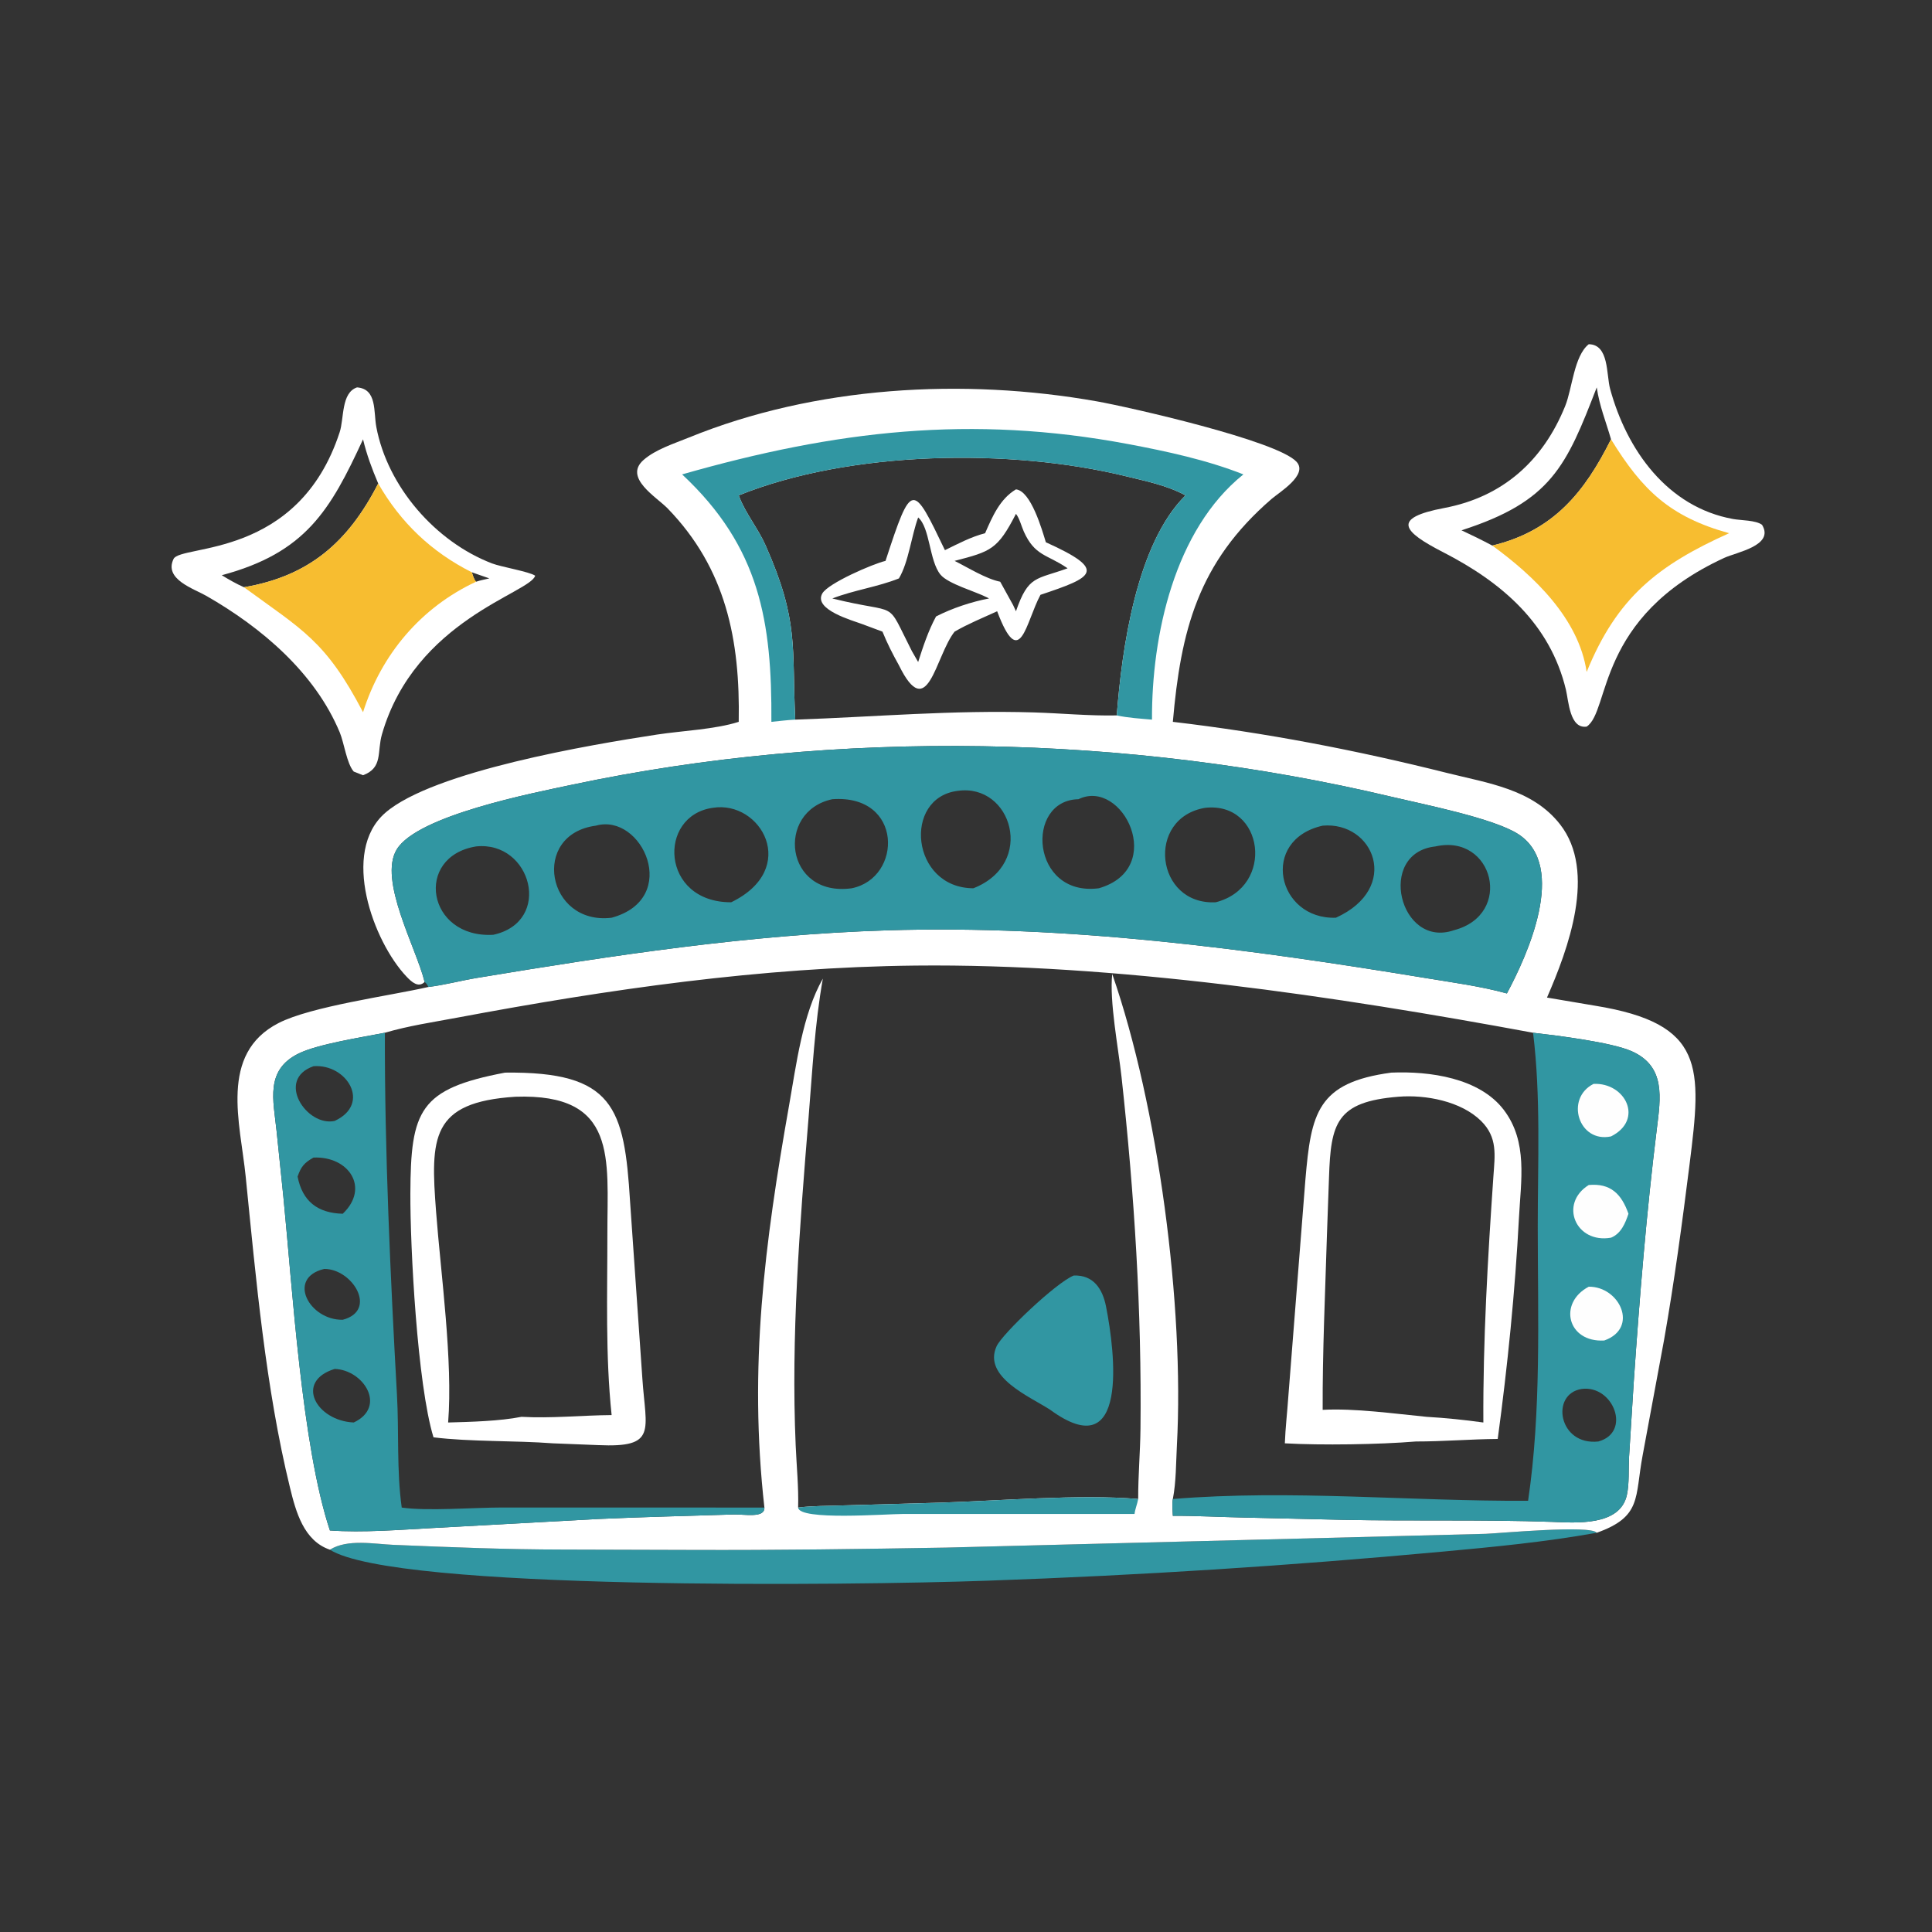
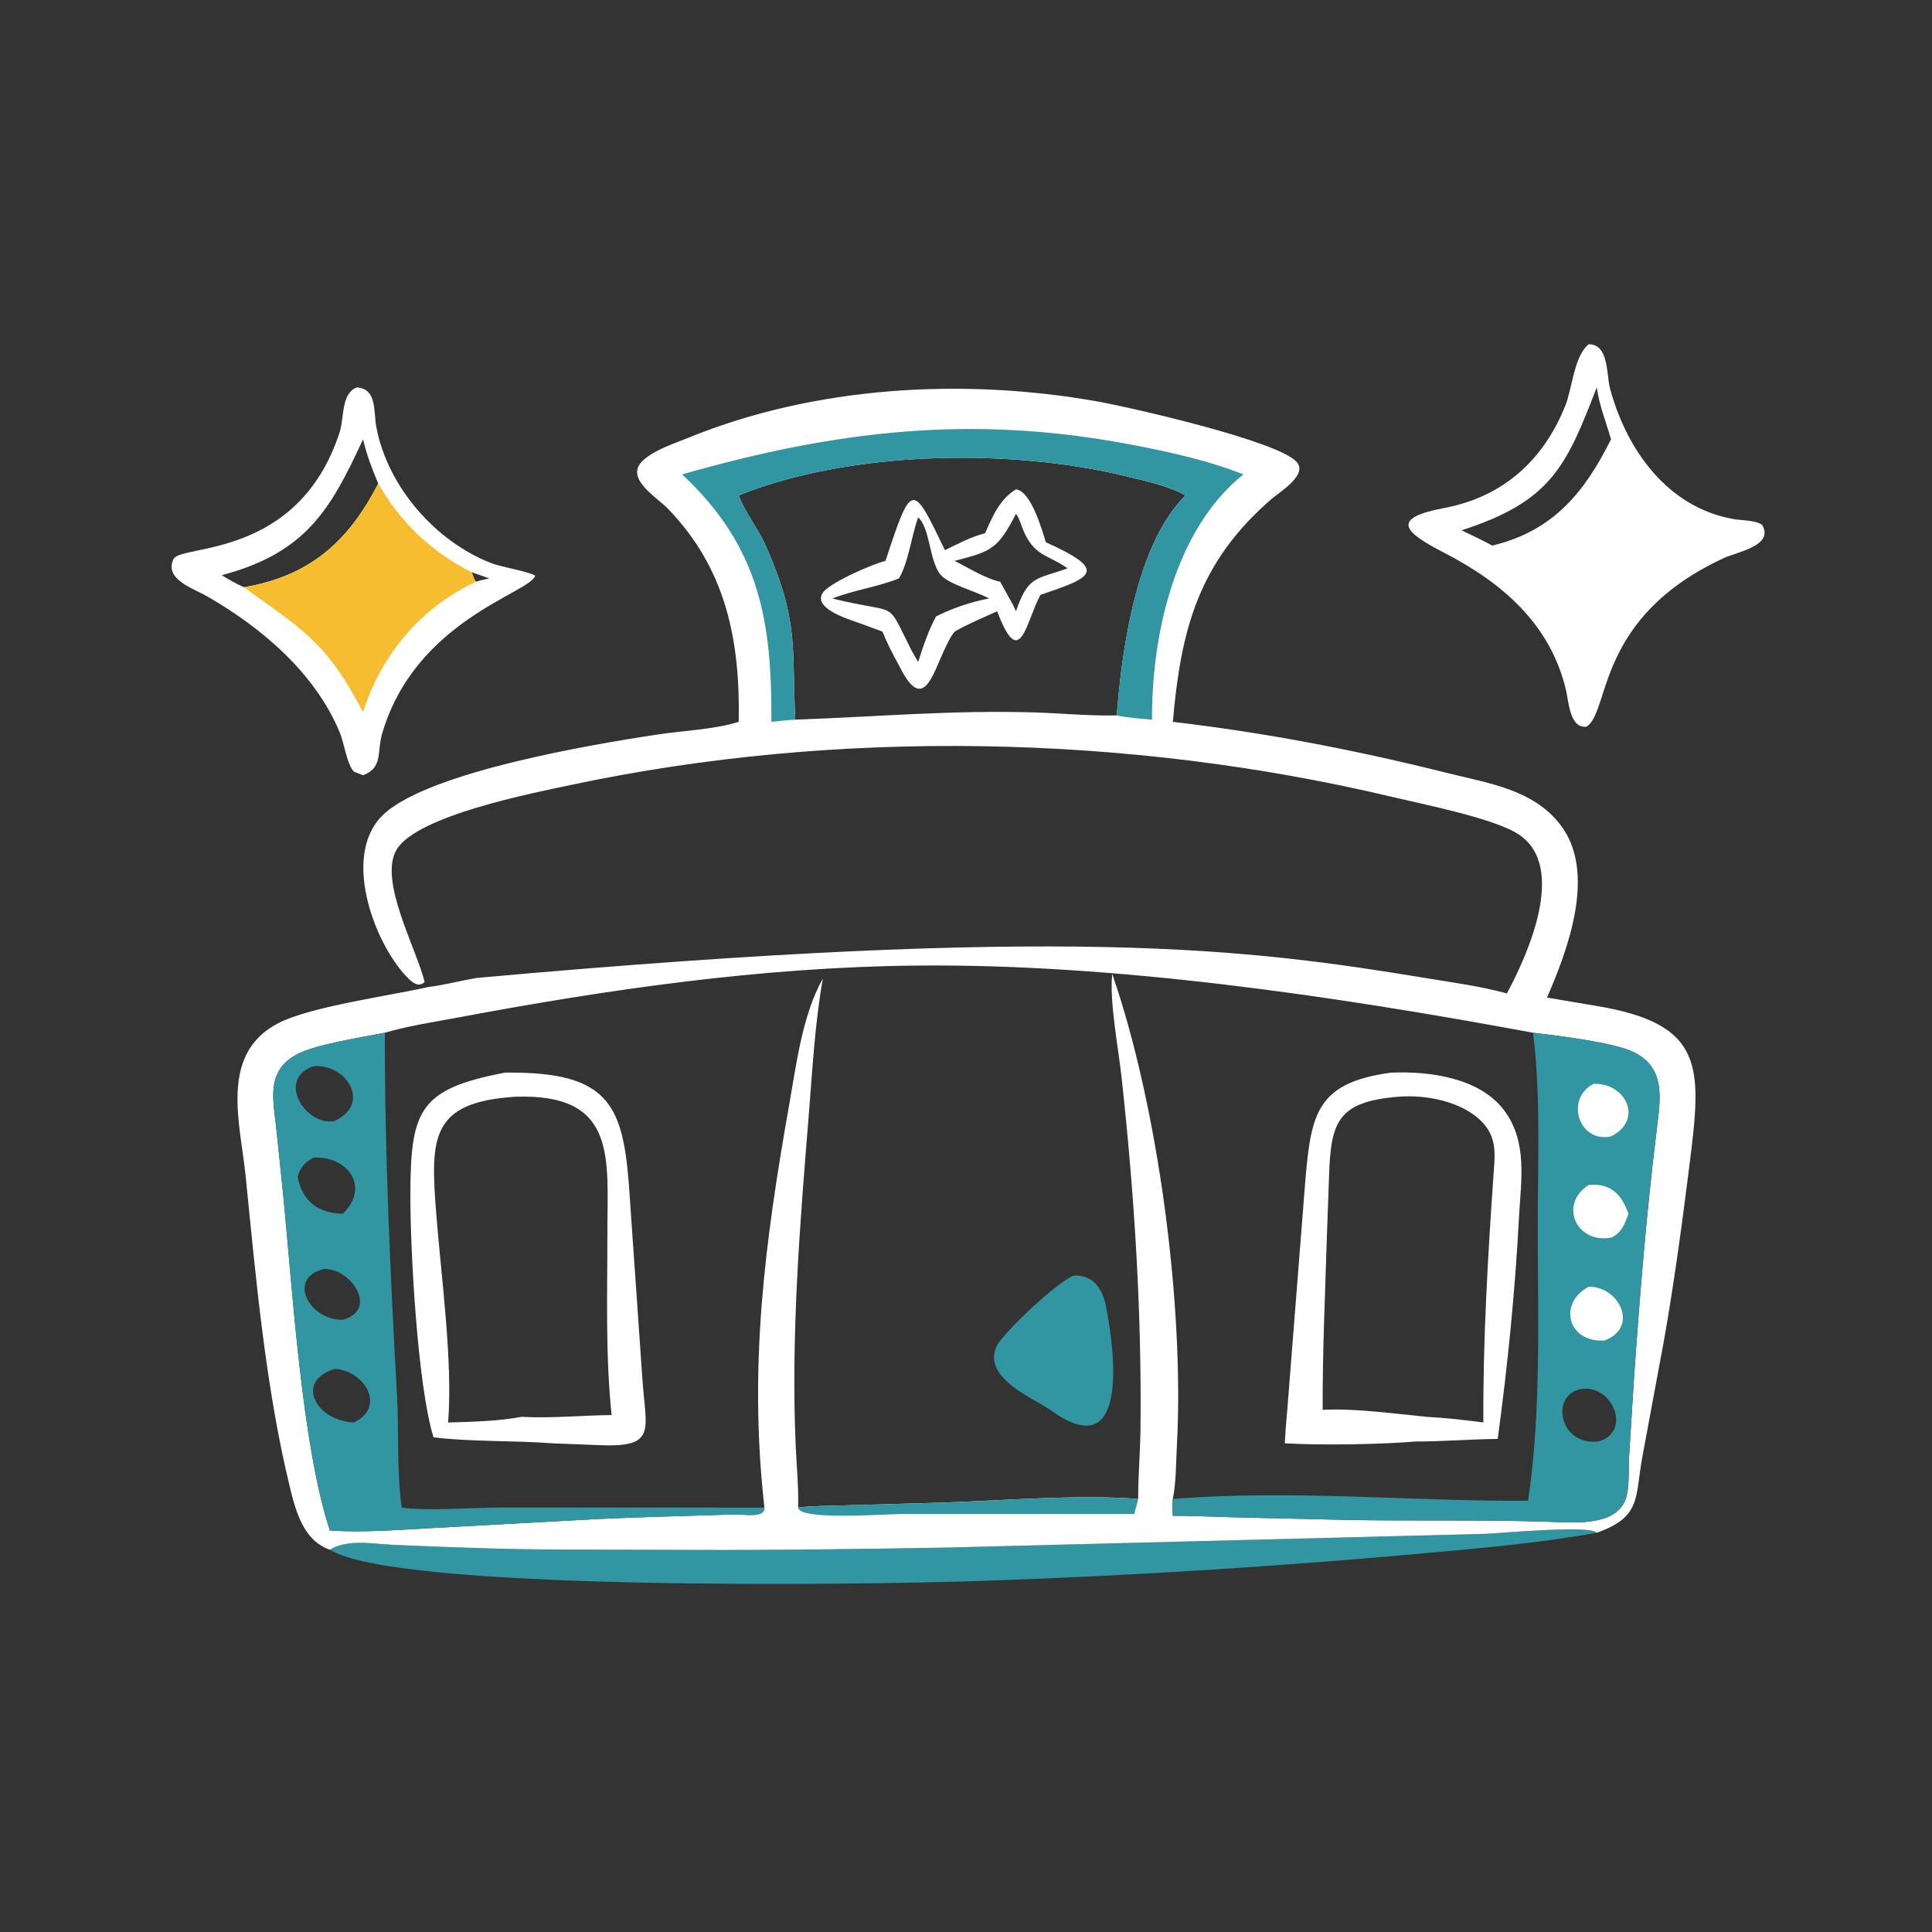
<svg xmlns="http://www.w3.org/2000/svg" width="64" height="64" viewBox="0 0 64 64" fill="none">
  <rect x="0" y="0" width="64" height="64" fill="#333333" stroke="none" />
  <path d="M10.929 51.336C11.511 50.971 12.393 51.148 13.032 51.175C14.956 51.255 16.746 51.329 18.672 51.331L22.905 51.343C25.718 51.354 28.528 51.314 31.341 51.266L49.217 50.81C49.673 50.793 52.698 50.509 52.894 50.775C51.189 51.08 49.497 51.243 47.774 51.401C42.687 51.87 37.793 52.184 32.702 52.363C28.242 52.521 13.069 52.698 10.929 51.336Z" fill="#3196A2" />
  <path d="M52.629 11.403C53.307 11.41 53.208 12.408 53.337 12.882C53.886 14.899 55.229 16.8 57.416 17.194C57.676 17.24 58.166 17.231 58.37 17.385C58.789 18.075 57.529 18.29 57.116 18.481C52.848 20.45 53.349 23.553 52.56 24.07C51.998 24.152 51.962 23.217 51.873 22.846C51.346 20.659 49.754 19.294 47.814 18.297C46.471 17.607 46.074 17.162 47.846 16.827C49.784 16.461 51.117 15.261 51.849 13.45C52.085 12.866 52.139 11.794 52.629 11.403ZM52.894 12.833C51.89 15.429 51.398 16.61 48.414 17.567C48.76 17.727 49.099 17.895 49.435 18.073C51.466 17.585 52.497 16.294 53.367 14.553C53.196 13.956 52.986 13.46 52.894 12.833Z" fill="white" />
-   <path d="M53.367 14.553C54.409 16.248 55.327 17.122 57.279 17.663C54.916 18.728 53.567 19.788 52.56 22.26C52.302 20.492 50.813 19.077 49.435 18.073C51.466 17.585 52.497 16.294 53.367 14.553Z" fill="#F7BD30" />
  <path d="M11.827 12.833C12.496 12.882 12.371 13.64 12.466 14.144C12.838 16.123 14.428 17.947 16.299 18.664C16.611 18.783 17.53 18.935 17.728 19.07C17.578 19.64 13.748 20.531 12.653 24.324C12.483 24.913 12.694 25.429 12.026 25.681C11.923 25.642 11.82 25.601 11.718 25.559C11.486 25.296 11.4 24.612 11.256 24.265C10.435 22.288 8.66 20.783 6.835 19.739C6.417 19.499 5.423 19.19 5.749 18.516C5.987 18.023 9.882 18.527 11.253 14.314C11.402 13.857 11.298 13.011 11.827 12.833ZM7.346 19.055C7.586 19.201 7.825 19.339 8.082 19.453C10.226 19.088 11.528 17.972 12.529 16.017C12.32 15.525 12.151 15.073 12.026 14.553C10.941 16.905 10.127 18.311 7.346 19.055ZM15.63 18.958C15.661 19.053 15.701 19.202 15.771 19.27C15.913 19.222 16.065 19.195 16.21 19.16L15.63 18.958Z" fill="white" />
  <path d="M12.529 16.017C13.271 17.311 14.292 18.285 15.63 18.958C15.661 19.053 15.701 19.202 15.771 19.27C13.947 20.119 12.63 21.677 12.026 23.593C10.784 21.213 10.006 20.864 8.082 19.453C10.226 19.088 11.528 17.972 12.529 16.017Z" fill="#F7BD30" />
-   <path d="M24.471 23.912C24.521 21.198 24.049 18.837 22.119 16.845C21.749 16.463 20.649 15.828 21.316 15.239C21.713 14.888 22.33 14.694 22.819 14.495C27 12.79 31.906 12.51 36.344 13.297C37.359 13.477 42.31 14.593 42.951 15.299C43.341 15.73 42.377 16.308 42.125 16.526C39.671 18.644 39.115 20.91 38.852 23.912C41.927 24.273 44.928 24.85 47.935 25.605C49.285 25.944 50.761 26.137 51.676 27.304C52.908 28.875 51.94 31.454 51.246 33.046L52.843 33.316C56.492 33.909 56.373 35.346 55.97 38.562C55.725 40.511 55.464 42.459 55.123 44.394L54.413 48.218C54.153 49.608 54.394 50.242 52.894 50.775C52.698 50.509 49.673 50.793 49.217 50.81L31.341 51.266C28.528 51.314 25.718 51.354 22.905 51.343L18.672 51.331C16.746 51.329 14.956 51.255 13.032 51.175C12.393 51.148 11.511 50.971 10.929 51.336C10.06 51.041 9.8 50.074 9.606 49.279C8.797 45.967 8.48 42.363 8.138 38.967C7.962 37.212 7.246 34.91 9.224 33.892C10.302 33.336 12.939 32.983 14.191 32.695C14.154 32.627 14.132 32.575 14.066 32.53C13.857 32.733 13.634 32.528 13.468 32.353C12.363 31.19 11.275 28.223 12.76 26.928C14.347 25.545 19.597 24.664 21.76 24.334C22.602 24.206 23.678 24.164 24.471 23.912ZM12.75 34.211C12.739 38.096 12.933 42.307 13.15 46.205C13.219 47.438 13.137 48.721 13.308 49.94C14.156 50.063 15.698 49.938 16.645 49.938L25.322 49.94C24.797 45.279 25.33 41.191 26.14 36.614C26.377 35.275 26.582 33.604 27.258 32.418C26.988 33.933 26.91 35.486 26.785 37.019C26.492 40.61 26.2 44.274 26.358 47.881C26.387 48.563 26.458 49.257 26.439 49.94C26.918 49.879 27.423 49.887 27.906 49.869L31.136 49.778C33.099 49.717 35.773 49.492 37.704 49.656C37.701 48.877 37.772 48.102 37.78 47.324C37.823 43.42 37.577 39.56 37.153 35.682C37.046 34.706 36.747 33.173 36.844 32.264C38.37 36.663 39.236 43.276 38.986 47.884C38.955 48.464 38.963 49.086 38.852 49.656C42.767 49.337 46.7 49.735 50.62 49.715C51.061 46.737 50.941 43.639 50.94 40.64C50.939 38.506 51.045 36.332 50.785 34.211C44.227 32.995 36.952 31.917 30.329 31.986C25.216 32.04 20.165 32.77 15.151 33.71C14.352 33.86 13.529 33.981 12.75 34.211ZM14.066 32.53C14.132 32.575 14.154 32.627 14.191 32.695C14.73 32.629 15.268 32.483 15.805 32.394C20.31 31.647 24.806 30.961 29.381 30.819C35.378 30.633 41.335 31.43 47.239 32.401C48.128 32.548 49.048 32.67 49.918 32.909C50.591 31.655 51.938 28.709 50.303 27.637C49.494 27.106 47.148 26.644 46.093 26.393C37.379 24.323 27.735 24.133 18.959 25.993C17.642 26.272 13.835 27.012 13.144 28.135C12.521 29.148 13.799 31.419 14.066 32.53ZM24.471 16.41L24.492 16.465C24.712 17.029 25.113 17.507 25.359 18.062C26.479 20.586 26.226 21.439 26.344 23.839C29.044 23.745 31.519 23.518 34.251 23.6C35.164 23.628 36.081 23.718 36.994 23.699C37.163 21.502 37.645 18.014 39.271 16.41C38.663 16.079 37.955 15.937 37.288 15.774C33.473 14.842 28.167 14.922 24.471 16.41ZM50.785 34.211C51.045 36.332 50.939 38.506 50.94 40.64C50.941 43.639 51.061 46.737 50.62 49.715C46.7 49.735 42.767 49.337 38.852 49.656C38.821 49.831 38.845 50.034 38.852 50.213C39.645 50.21 40.432 50.256 41.224 50.271L44.478 50.346C46.789 50.393 49.096 50.334 51.408 50.414C52.17 50.441 53.673 50.574 53.894 49.516C53.976 49.122 53.943 48.682 53.964 48.279L54.122 45.751C54.313 42.974 54.541 40.169 54.883 37.407C55.013 36.36 55.183 35.326 54.052 34.823C53.381 34.525 51.585 34.304 50.785 34.211ZM12.75 34.211C12.003 34.359 10.524 34.586 9.888 34.901C8.778 35.45 9.055 36.446 9.16 37.447L9.387 39.644C9.685 42.644 9.997 47.9 10.929 50.699C12.03 50.777 13.241 50.676 14.35 50.617L19.83 50.318C21.318 50.25 22.807 50.217 24.296 50.169C24.661 50.157 25.335 50.301 25.322 49.94L16.645 49.938C15.698 49.938 14.156 50.063 13.308 49.94C13.137 48.721 13.219 47.438 13.15 46.205C12.933 42.307 12.739 38.096 12.75 34.211Z" fill="white" />
+   <path d="M24.471 23.912C24.521 21.198 24.049 18.837 22.119 16.845C21.749 16.463 20.649 15.828 21.316 15.239C21.713 14.888 22.33 14.694 22.819 14.495C27 12.79 31.906 12.51 36.344 13.297C37.359 13.477 42.31 14.593 42.951 15.299C43.341 15.73 42.377 16.308 42.125 16.526C39.671 18.644 39.115 20.91 38.852 23.912C41.927 24.273 44.928 24.85 47.935 25.605C49.285 25.944 50.761 26.137 51.676 27.304C52.908 28.875 51.94 31.454 51.246 33.046L52.843 33.316C56.492 33.909 56.373 35.346 55.97 38.562C55.725 40.511 55.464 42.459 55.123 44.394L54.413 48.218C54.153 49.608 54.394 50.242 52.894 50.775C52.698 50.509 49.673 50.793 49.217 50.81L31.341 51.266C28.528 51.314 25.718 51.354 22.905 51.343L18.672 51.331C16.746 51.329 14.956 51.255 13.032 51.175C12.393 51.148 11.511 50.971 10.929 51.336C10.06 51.041 9.8 50.074 9.606 49.279C8.797 45.967 8.48 42.363 8.138 38.967C7.962 37.212 7.246 34.91 9.224 33.892C10.302 33.336 12.939 32.983 14.191 32.695C14.154 32.627 14.132 32.575 14.066 32.53C13.857 32.733 13.634 32.528 13.468 32.353C12.363 31.19 11.275 28.223 12.76 26.928C14.347 25.545 19.597 24.664 21.76 24.334C22.602 24.206 23.678 24.164 24.471 23.912ZM12.75 34.211C12.739 38.096 12.933 42.307 13.15 46.205C13.219 47.438 13.137 48.721 13.308 49.94C14.156 50.063 15.698 49.938 16.645 49.938L25.322 49.94C24.797 45.279 25.33 41.191 26.14 36.614C26.377 35.275 26.582 33.604 27.258 32.418C26.988 33.933 26.91 35.486 26.785 37.019C26.492 40.61 26.2 44.274 26.358 47.881C26.387 48.563 26.458 49.257 26.439 49.94C26.918 49.879 27.423 49.887 27.906 49.869L31.136 49.778C33.099 49.717 35.773 49.492 37.704 49.656C37.701 48.877 37.772 48.102 37.78 47.324C37.823 43.42 37.577 39.56 37.153 35.682C37.046 34.706 36.747 33.173 36.844 32.264C38.37 36.663 39.236 43.276 38.986 47.884C38.955 48.464 38.963 49.086 38.852 49.656C42.767 49.337 46.7 49.735 50.62 49.715C51.061 46.737 50.941 43.639 50.94 40.64C50.939 38.506 51.045 36.332 50.785 34.211C44.227 32.995 36.952 31.917 30.329 31.986C25.216 32.04 20.165 32.77 15.151 33.71C14.352 33.86 13.529 33.981 12.75 34.211ZM14.066 32.53C14.132 32.575 14.154 32.627 14.191 32.695C14.73 32.629 15.268 32.483 15.805 32.394C35.378 30.633 41.335 31.43 47.239 32.401C48.128 32.548 49.048 32.67 49.918 32.909C50.591 31.655 51.938 28.709 50.303 27.637C49.494 27.106 47.148 26.644 46.093 26.393C37.379 24.323 27.735 24.133 18.959 25.993C17.642 26.272 13.835 27.012 13.144 28.135C12.521 29.148 13.799 31.419 14.066 32.53ZM24.471 16.41L24.492 16.465C24.712 17.029 25.113 17.507 25.359 18.062C26.479 20.586 26.226 21.439 26.344 23.839C29.044 23.745 31.519 23.518 34.251 23.6C35.164 23.628 36.081 23.718 36.994 23.699C37.163 21.502 37.645 18.014 39.271 16.41C38.663 16.079 37.955 15.937 37.288 15.774C33.473 14.842 28.167 14.922 24.471 16.41ZM50.785 34.211C51.045 36.332 50.939 38.506 50.94 40.64C50.941 43.639 51.061 46.737 50.62 49.715C46.7 49.735 42.767 49.337 38.852 49.656C38.821 49.831 38.845 50.034 38.852 50.213C39.645 50.21 40.432 50.256 41.224 50.271L44.478 50.346C46.789 50.393 49.096 50.334 51.408 50.414C52.17 50.441 53.673 50.574 53.894 49.516C53.976 49.122 53.943 48.682 53.964 48.279L54.122 45.751C54.313 42.974 54.541 40.169 54.883 37.407C55.013 36.36 55.183 35.326 54.052 34.823C53.381 34.525 51.585 34.304 50.785 34.211ZM12.75 34.211C12.003 34.359 10.524 34.586 9.888 34.901C8.778 35.45 9.055 36.446 9.16 37.447L9.387 39.644C9.685 42.644 9.997 47.9 10.929 50.699C12.03 50.777 13.241 50.676 14.35 50.617L19.83 50.318C21.318 50.25 22.807 50.217 24.296 50.169C24.661 50.157 25.335 50.301 25.322 49.94L16.645 49.938C15.698 49.938 14.156 50.063 13.308 49.94C13.137 48.721 13.219 47.438 13.15 46.205C12.933 42.307 12.739 38.096 12.75 34.211Z" fill="white" />
  <path d="M26.439 49.94C26.918 49.879 27.423 49.887 27.906 49.869L31.136 49.778C33.099 49.717 35.773 49.492 37.704 49.656C37.675 49.822 37.602 49.987 37.583 50.152L29.922 50.152C29.341 50.152 26.469 50.378 26.439 49.94Z" fill="#3196A2" />
  <path d="M22.596 15.715C27.704 14.255 32.177 13.735 37.371 14.71C38.647 14.95 39.98 15.237 41.189 15.715C38.9 17.553 38.15 21.053 38.161 23.839C37.772 23.804 37.376 23.782 36.994 23.699C37.163 21.502 37.645 18.014 39.271 16.41C38.663 16.079 37.955 15.937 37.287 15.774C33.473 14.843 28.167 14.922 24.47 16.41L24.492 16.465C24.712 17.03 25.113 17.507 25.359 18.062C26.479 20.586 26.226 21.439 26.344 23.839C26.081 23.851 25.815 23.887 25.553 23.912C25.573 20.605 25.181 18.128 22.596 15.715Z" fill="#3196A2" />
  <path d="M12.75 34.211C12.739 38.096 12.933 42.307 13.15 46.205C13.219 47.438 13.137 48.721 13.308 49.94C14.156 50.063 15.698 49.938 16.645 49.938L25.322 49.94C25.335 50.302 24.661 50.157 24.296 50.169C22.807 50.217 21.318 50.25 19.83 50.318L14.35 50.617C13.241 50.676 12.03 50.777 10.929 50.699C9.997 47.9 9.685 42.644 9.387 39.644L9.16 37.447C9.055 36.446 8.778 35.45 9.888 34.901C10.524 34.586 12.003 34.359 12.75 34.211ZM10.385 38.346C10.08 38.518 9.972 38.644 9.858 38.976C10.019 39.799 10.526 40.185 11.354 40.207C12.259 39.346 11.553 38.294 10.385 38.346ZM10.385 35.32C9.117 35.763 10.164 37.335 11.086 37.132C12.31 36.566 11.487 35.232 10.385 35.32ZM11.086 45.348C9.751 45.76 10.475 47.065 11.718 47.122C12.825 46.601 12.042 45.376 11.086 45.348ZM10.74 42.035C9.483 42.333 10.248 43.739 11.354 43.719C12.527 43.409 11.671 42.027 10.74 42.035Z" fill="#3196A2" />
  <path d="M50.785 34.211C51.585 34.304 53.381 34.525 54.052 34.823C55.183 35.326 55.013 36.36 54.883 37.407C54.541 40.169 54.313 42.974 54.122 45.751L53.964 48.279C53.943 48.682 53.976 49.122 53.894 49.516C53.673 50.574 52.17 50.441 51.408 50.414C49.096 50.334 46.789 50.393 44.478 50.347L41.224 50.271C40.432 50.256 39.645 50.21 38.852 50.213C38.845 50.034 38.821 49.832 38.852 49.656C42.767 49.337 46.7 49.735 50.62 49.716C51.061 46.738 50.941 43.639 50.94 40.64C50.939 38.506 51.045 36.332 50.785 34.211ZM52.4 46.01C51.345 46.168 51.627 47.898 52.947 47.751C54.055 47.45 53.447 45.878 52.4 46.01Z" fill="#3196A2" />
  <path d="M52.789 35.905C53.847 35.857 54.466 37.095 53.367 37.645C52.295 37.873 51.832 36.389 52.789 35.905Z" fill="#FEFEFE" />
  <path d="M52.629 42.624C53.652 42.612 54.303 43.994 53.143 44.406C51.923 44.477 51.606 43.163 52.629 42.624Z" fill="#FEFEFE" />
  <path d="M52.629 39.255C53.35 39.189 53.712 39.548 53.945 40.207C53.839 40.525 53.699 40.864 53.367 41C52.195 41.205 51.638 39.873 52.629 39.255Z" fill="#FEFEFE" />
  <path d="M33.655 16.211C34.151 16.262 34.519 17.549 34.645 17.963C36.722 18.899 36.206 19.122 34.467 19.704C33.977 20.613 33.793 22.268 33.032 20.249C32.562 20.464 32.07 20.664 31.622 20.924C30.98 21.736 30.739 23.999 29.778 22.038C29.576 21.677 29.388 21.308 29.233 20.924L28.557 20.672C28.244 20.555 26.937 20.195 27.24 19.659C27.433 19.32 28.918 18.677 29.334 18.58C30.205 15.917 30.23 15.993 31.302 18.225C31.742 18.01 32.156 17.788 32.633 17.663C32.873 17.114 33.122 16.528 33.655 16.211ZM30.415 17.142C30.19 17.754 30.1 18.62 29.778 19.161C29.069 19.445 28.291 19.546 27.572 19.825C29.862 20.395 29.299 19.788 30.209 21.572L30.415 21.93C30.578 21.42 30.752 20.892 31.008 20.421C31.534 20.151 32.181 19.934 32.764 19.825L32.709 19.796C32.312 19.591 31.41 19.344 31.155 19.036C30.779 18.579 30.811 17.479 30.415 17.142ZM33.655 17.022C33.046 18.205 32.829 18.266 31.622 18.58C32.061 18.799 32.665 19.178 33.133 19.27L33.562 20.047L33.655 20.249C34.068 19.052 34.323 19.205 35.365 18.826L35.326 18.799C34.679 18.363 34.277 18.414 33.916 17.611C33.839 17.439 33.769 17.161 33.655 17.022Z" fill="white" />
-   <path d="M14.066 32.53C13.799 31.419 12.521 29.148 13.144 28.135C13.835 27.012 17.642 26.272 18.959 25.993C27.735 24.133 37.379 24.323 46.093 26.393C47.148 26.644 49.494 27.106 50.303 27.637C51.938 28.709 50.591 31.655 49.918 32.909C49.048 32.67 48.128 32.548 47.239 32.401C41.335 31.43 35.378 30.633 29.381 30.819C24.806 30.961 20.31 31.647 15.805 32.394C15.268 32.483 14.73 32.629 14.191 32.695C14.154 32.627 14.132 32.575 14.066 32.53ZM19.74 27.351C17.564 27.638 18.112 30.661 20.261 30.401C22.572 29.77 21.274 26.917 19.74 27.351ZM23.61 26.76C21.772 27.019 21.883 29.896 24.222 29.889C26.506 28.779 25.206 26.5 23.61 26.76ZM31.728 26.198C29.896 26.419 30.172 29.418 32.245 29.425C34.324 28.608 33.516 25.943 31.728 26.198ZM39.922 26.76C37.946 27.092 38.269 29.991 40.273 29.889C42.249 29.383 41.868 26.543 39.922 26.76ZM35.725 26.475C33.941 26.51 34.151 29.719 36.401 29.425C38.666 28.772 37.19 25.761 35.725 26.475ZM27.572 26.475C25.682 26.875 25.994 29.733 28.216 29.425C29.9 29.082 29.924 26.305 27.572 26.475ZM15.771 28.039C13.711 28.376 14.139 31.091 16.342 30.966C18.326 30.53 17.605 27.846 15.771 28.039ZM43.815 27.351C41.717 27.825 42.307 30.469 44.254 30.401C46.427 29.412 45.508 27.202 43.815 27.351ZM47.552 28.039C45.582 28.252 46.364 31.437 48.162 30.815C50.155 30.297 49.469 27.604 47.552 28.039Z" fill="#3196A2" />
  <path d="M35.568 42.254C36.213 42.227 36.521 42.687 36.637 43.271C36.944 44.811 37.399 48.609 34.792 46.703C34.142 46.276 32.543 45.621 33.014 44.595C33.201 44.186 34.984 42.487 35.568 42.254Z" fill="#3196A2" />
  <path d="M46.088 35.532C47.354 35.478 49.009 35.703 49.818 36.77C50.617 37.825 50.382 39.108 50.318 40.335C50.189 42.785 49.943 45.236 49.614 47.667C48.71 47.674 47.809 47.752 46.904 47.751C45.688 47.852 43.768 47.88 42.562 47.812C42.581 47.297 42.642 46.783 42.677 46.269L43.243 39.078C43.432 36.877 43.63 35.862 46.088 35.532ZM46.32 36.331C44.264 36.496 44.085 37.209 44.025 39L43.957 40.896C43.899 42.83 43.807 44.769 43.815 46.703C44.881 46.646 46.186 46.83 47.258 46.934C47.886 46.971 48.514 47.035 49.138 47.122C49.124 44.402 49.284 41.68 49.471 38.967C49.519 38.265 49.617 37.678 49.06 37.13C48.397 36.478 47.223 36.256 46.32 36.331Z" fill="white" />
  <path d="M16.731 35.532C20.335 35.49 20.68 36.682 20.872 39.806L21.279 45.665C21.395 47.395 21.783 47.961 19.813 47.871L18.317 47.812C17.046 47.716 15.585 47.765 14.36 47.613C13.822 45.856 13.586 41.307 13.594 39.533C13.605 36.776 13.891 36.07 16.731 35.532ZM17.074 36.331C14.268 36.509 14.258 37.684 14.446 40.143C14.603 42.205 15.007 45.092 14.845 47.122C15.585 47.102 16.557 47.077 17.274 46.934C18.264 46.99 19.268 46.884 20.261 46.876C20.051 44.885 20.122 42.861 20.12 40.862C20.118 38.385 20.474 36.213 17.074 36.331Z" fill="white" />
</svg>